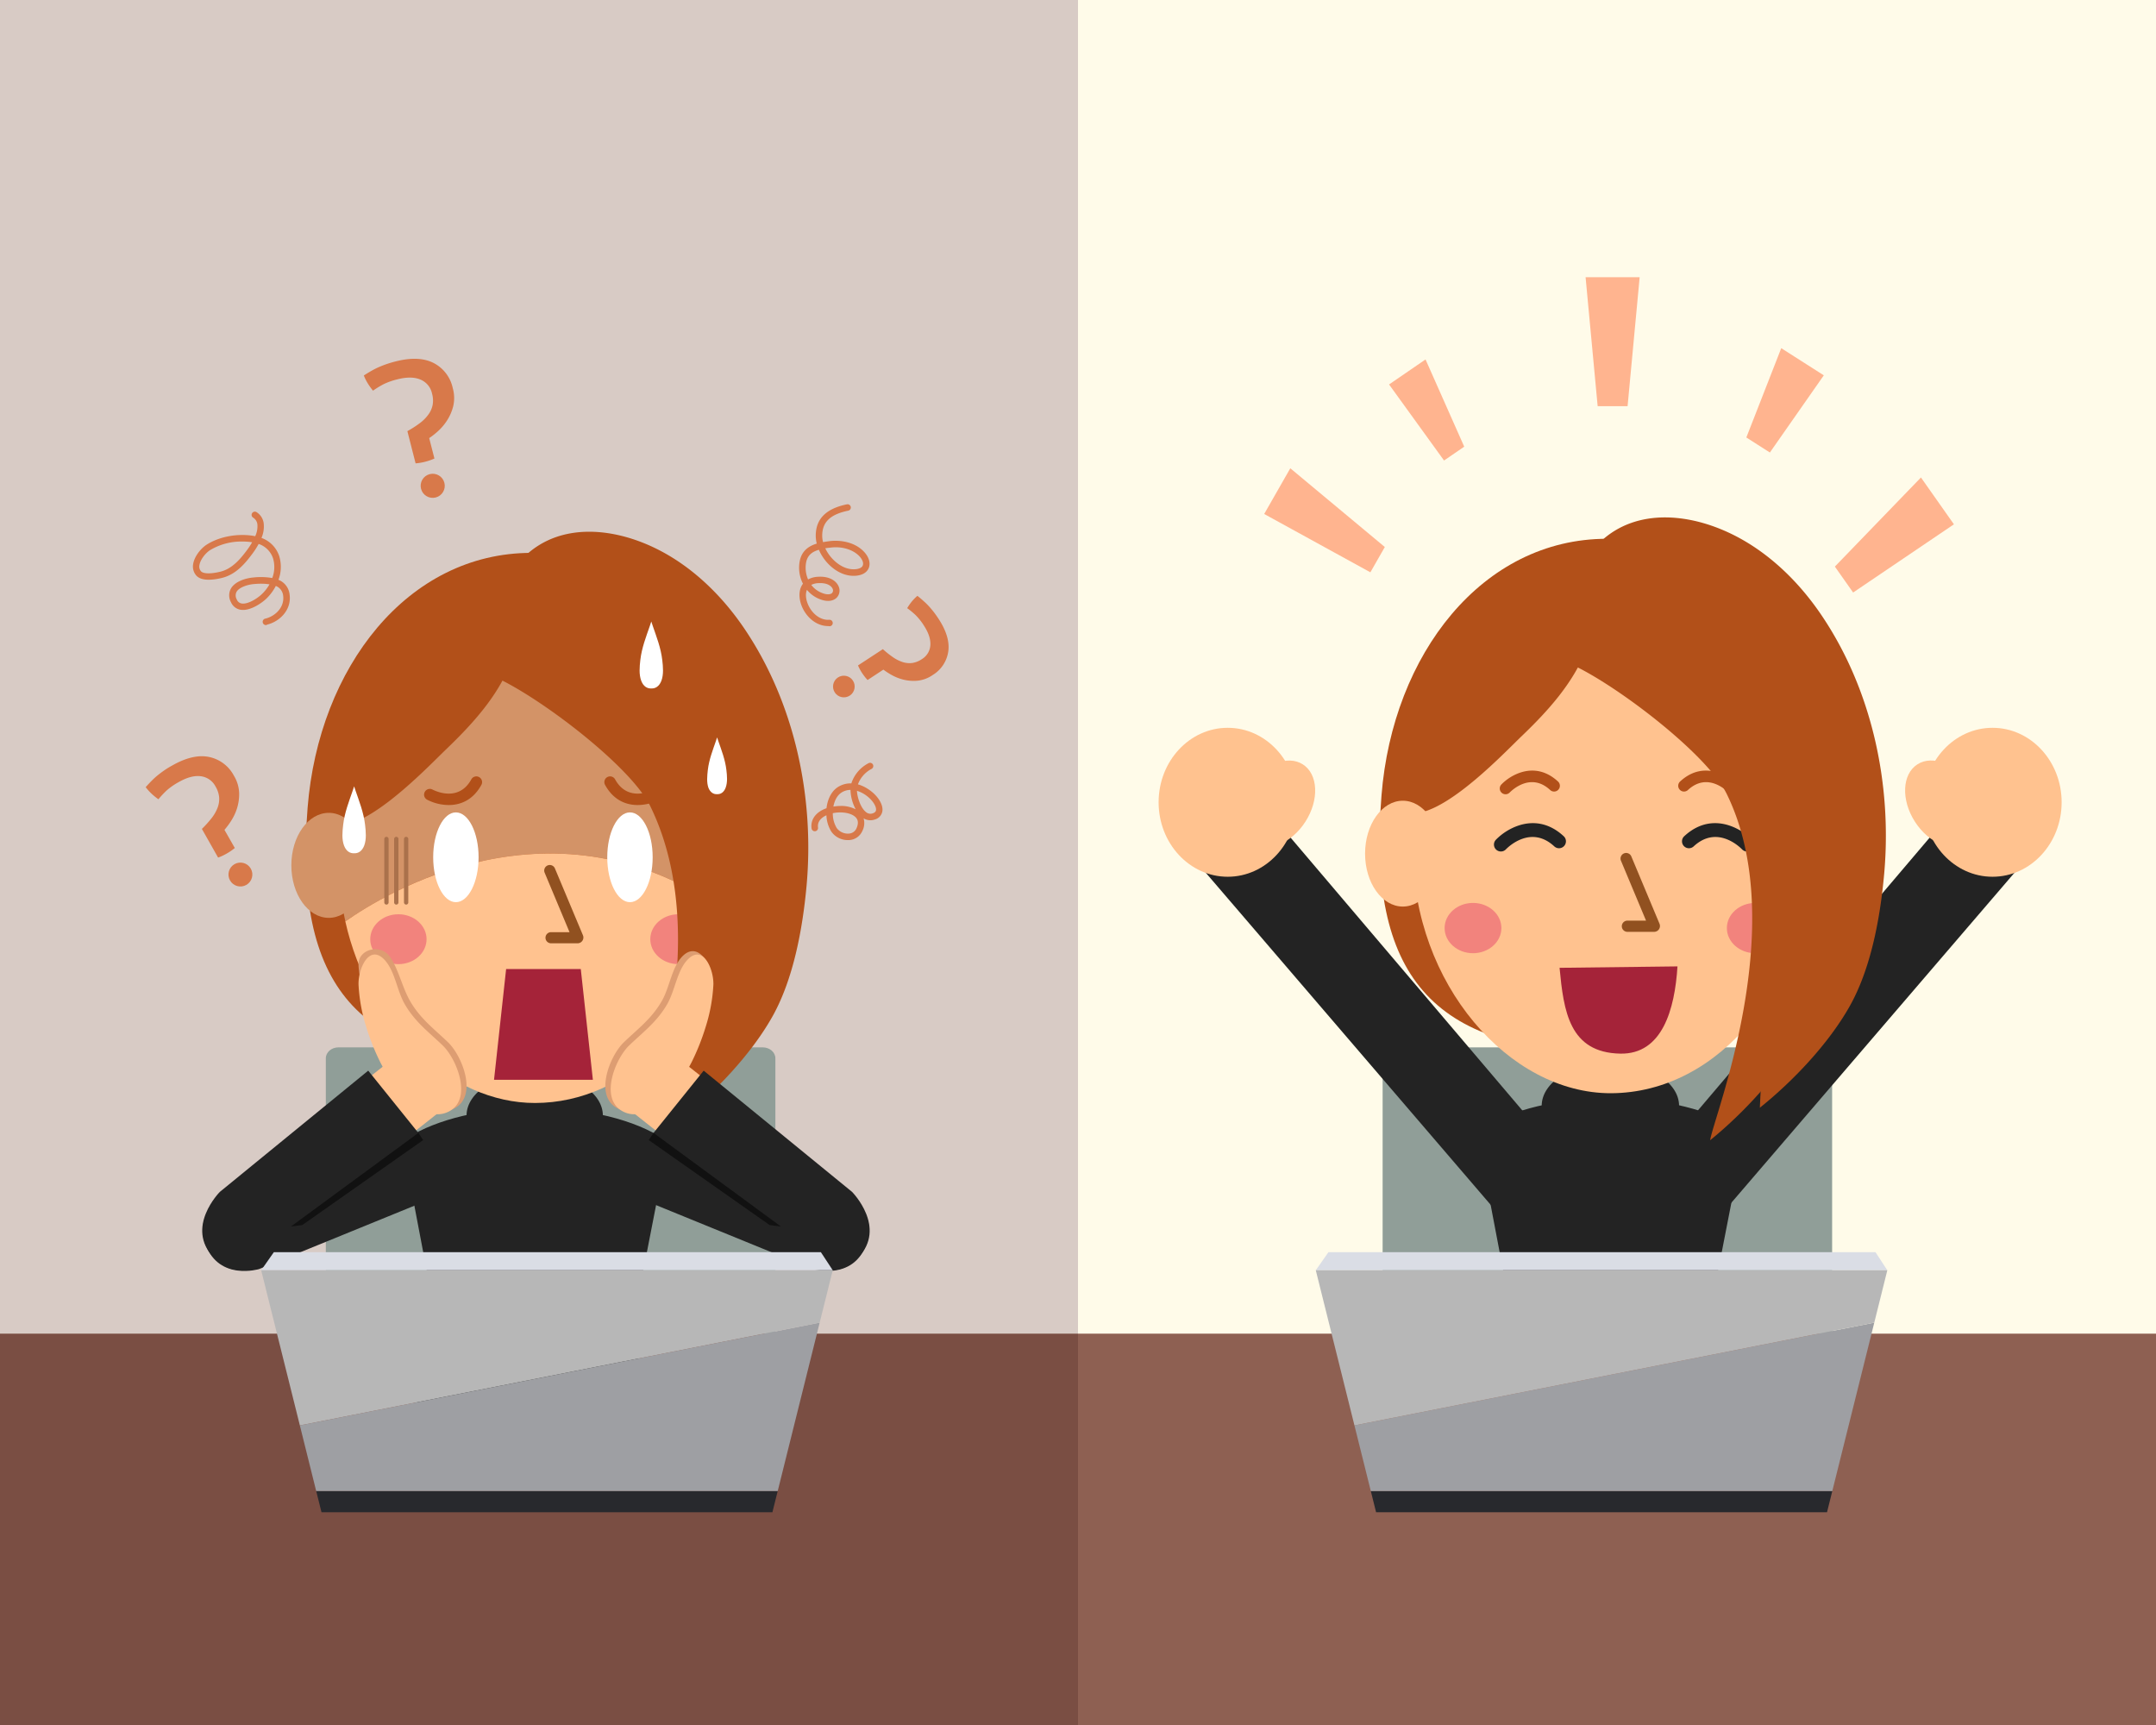
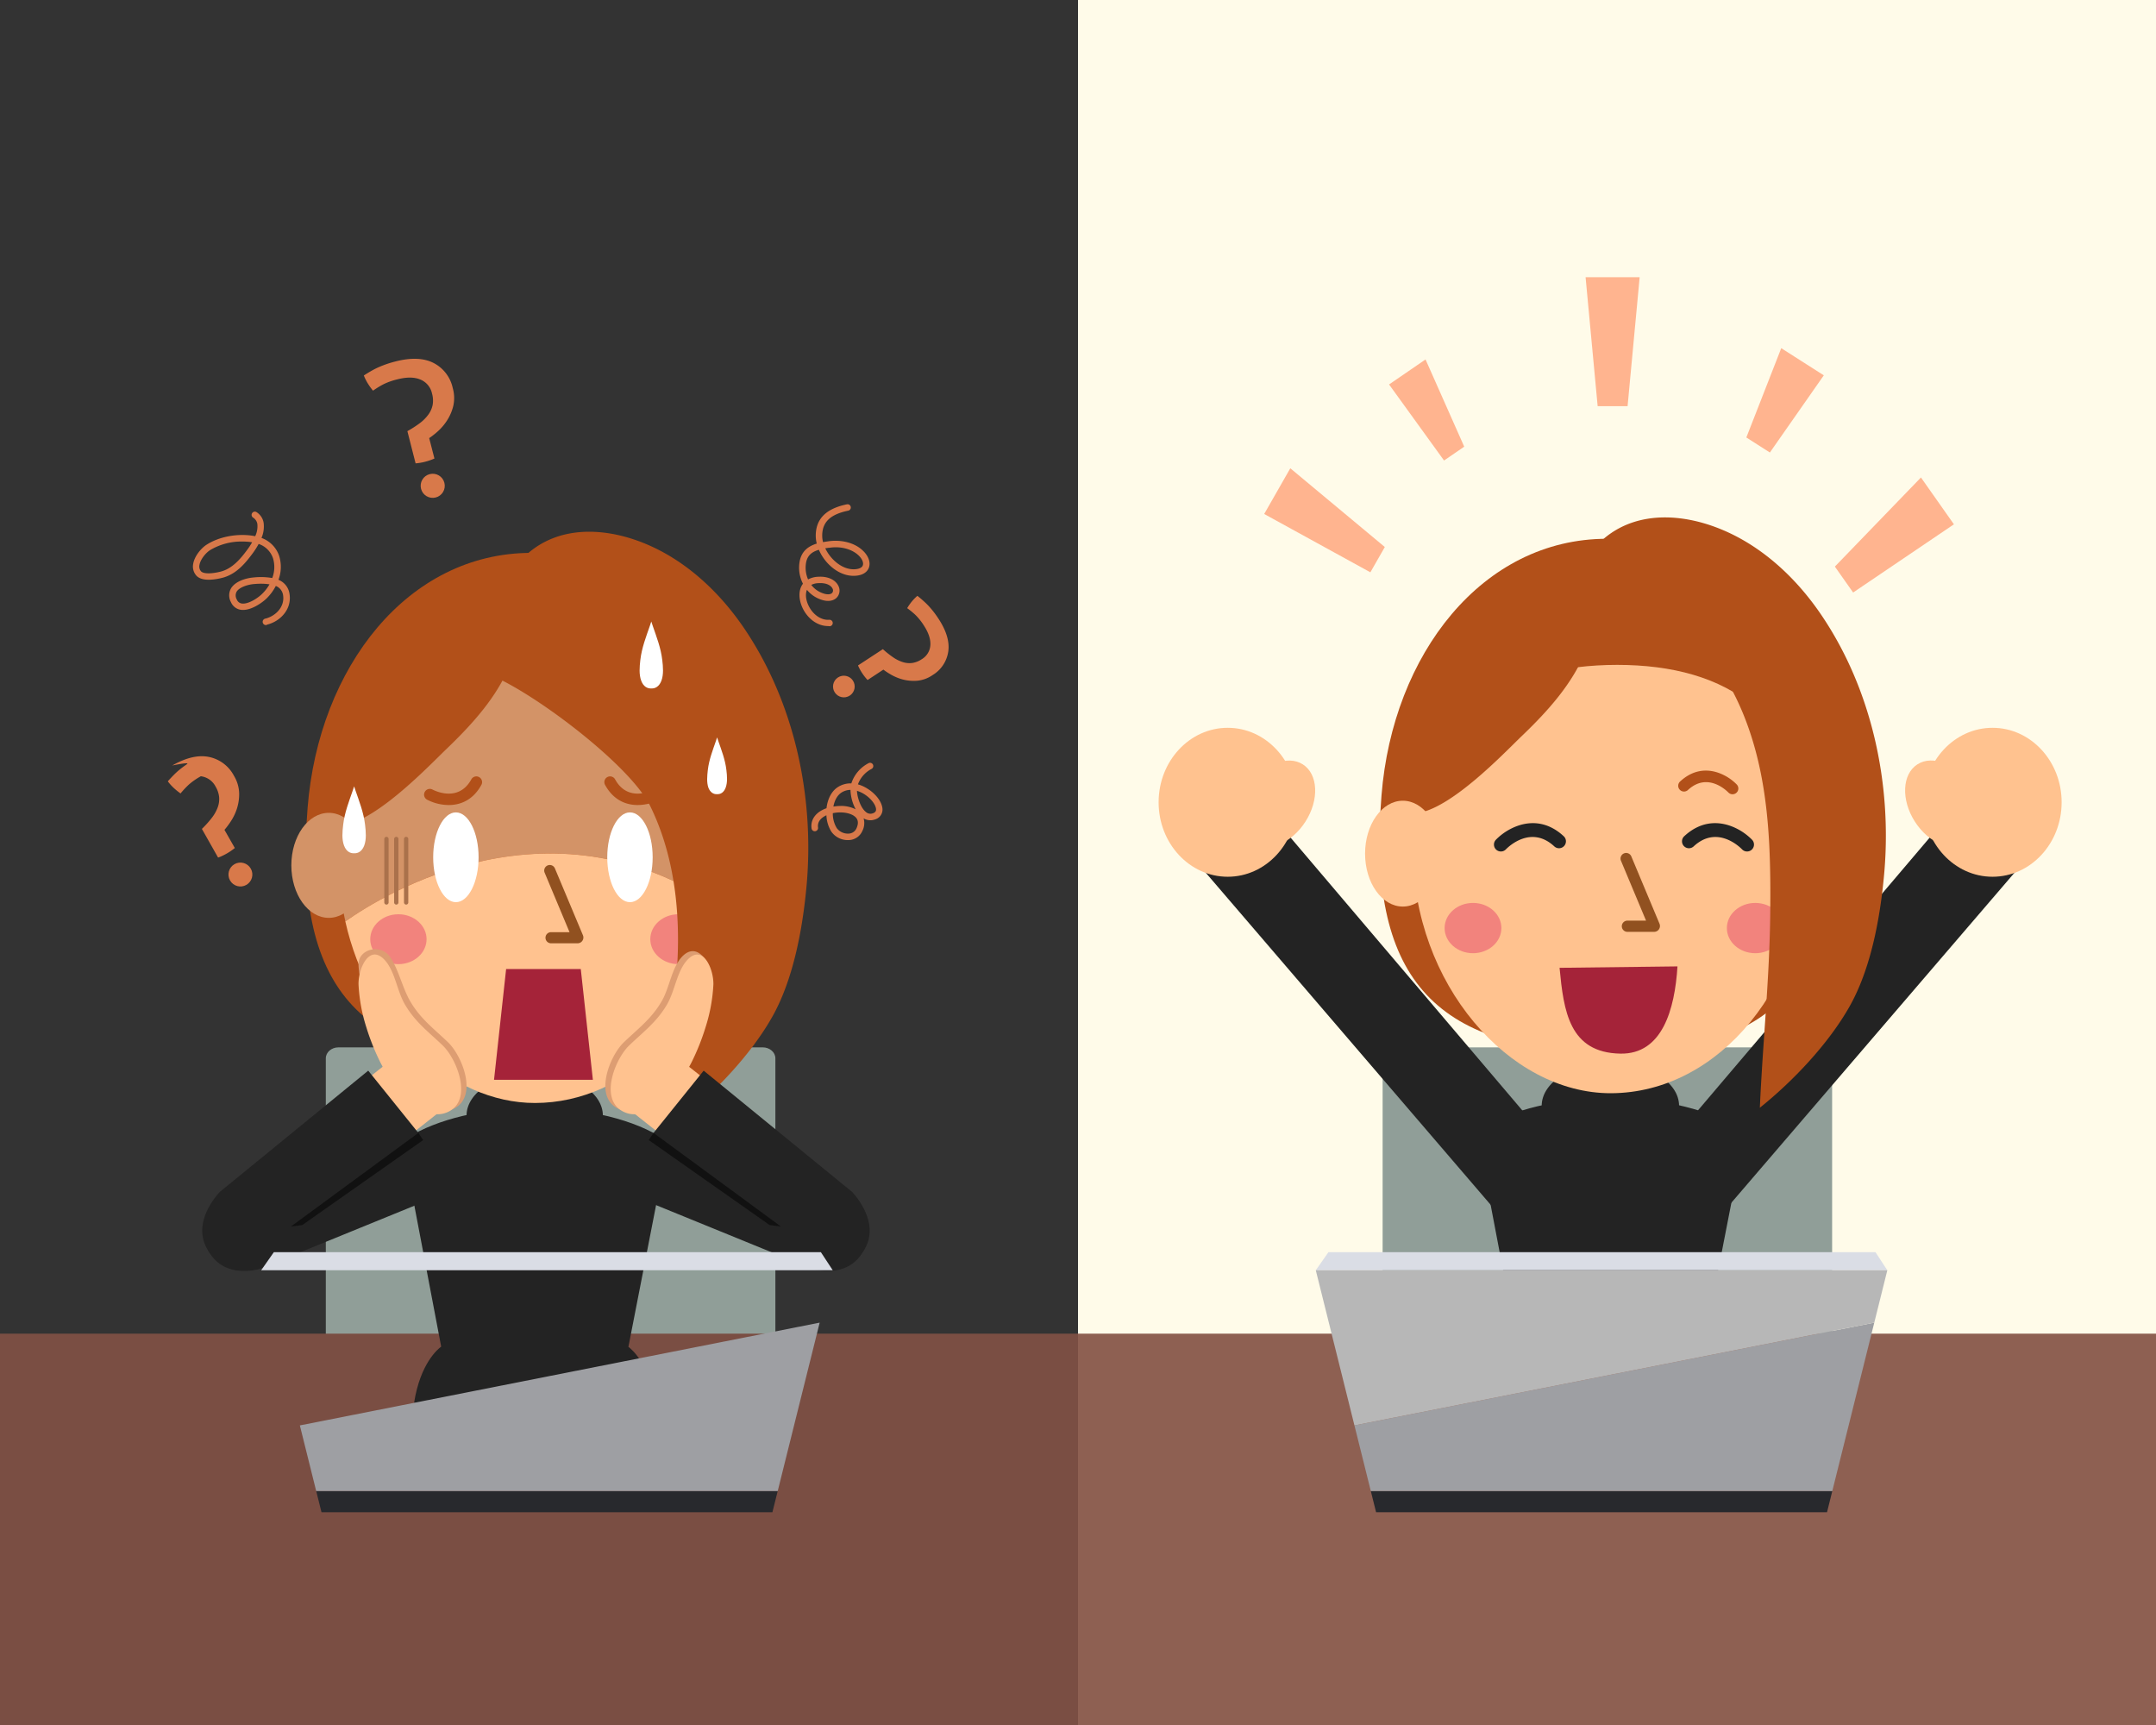
<svg xmlns="http://www.w3.org/2000/svg" id="Layer_1" data-name="Layer 1" viewBox="0 0 1000 800">
  <rect x="0" y="0" width="1000" height="800" fill="#333333" stroke="none" />
  <defs>
    <style>.cls-1{fill:#fffbe9;}.cls-2{fill:#909e98;}.cls-3{fill:#232323;}.cls-4{fill:#ffc28f;}.cls-5{fill:#b25019;}.cls-6{fill:#a52339;}.cls-7{fill:#ea5972;opacity:0.59;}.cls-8{fill:#915120;}.cls-9{fill:#8e6052;}.cls-10{fill:#dadde5;}.cls-11{fill:#28292d;}.cls-12{fill:#9e9fa3;}.cls-13{fill:#b7b7b7;}.cls-14{fill:#ffb48f;}.cls-15{fill:#d8cbc5;}.cls-16{fill:#7a4e43;}.cls-17{fill:#d8794a;}.cls-18{fill:#d39367;}.cls-19{fill:#fff;}.cls-20{fill:#aa714b;}.cls-21{fill:#dd9d72;}.cls-22{fill:#111;}</style>
  </defs>
  <title>Artboard 2</title>
  <rect class="cls-1" x="500" width="500" height="800" />
  <path class="cls-2" d="M849.78,656.11c0,2.81-2.63,5.08-5.88,5.08H647.17c-3.25,0-5.88-2.28-5.88-5.08V490.81c0-2.81,2.63-5.08,5.88-5.08H843.9c3.25,0,5.88,2.28,5.88,5.08Z" />
  <ellipse class="cls-3" cx="746.93" cy="512.84" rx="31.86" ry="19.91" />
  <path class="cls-3" d="M807.27,523.81C794,515,771.93,509.26,746.93,509.26c-24.33,0-45.88,5.45-59.26,13.85-8,5-9.44,20.62,2,26.61l13.54,71.15c-1.53,1.1-9.76,7.83-12.66,26.17H803.3c-2.84-18-10.83-24.83-12.57-26.11l14.52-74.39C816.68,540.56,814.67,528.7,807.27,523.81Z" />
  <polygon class="cls-3" points="943.38 394.24 912.42 367.98 782.55 520.84 801.86 559.17 943.38 394.24" />
  <ellipse class="cls-4" cx="924.18" cy="372.07" rx="32.05" ry="34.54" />
  <ellipse class="cls-4" cx="901.04" cy="372.79" rx="15.31" ry="21.72" transform="translate(-58.92 544) rotate(-32.59)" />
  <polygon class="cls-3" points="550.24 394.24 581.2 367.98 711.07 520.84 691.76 559.17 550.24 394.24" />
  <ellipse class="cls-4" cx="569.44" cy="372.07" rx="32.05" ry="34.54" />
  <ellipse class="cls-4" cx="592.59" cy="372.79" rx="21.72" ry="15.31" transform="translate(-40.68 671.29) rotate(-57.41)" />
  <path class="cls-5" d="M849.82,368.87c2.13,84.21-21.41,119.13-104.52,119-81.18-.09-111.16-35.69-104.53-119,5.21-65.49,46.79-119,104.53-119S848.16,303.17,849.82,368.87Z" />
  <ellipse class="cls-4" cx="843.86" cy="395.89" rx="16.49" ry="24.54" />
  <path class="cls-4" d="M839,394c0,62.4-41.56,112.89-91.83,113-47.11.1-91.84-50.58-91.84-113s44.05-85.65,94.77-85.65S839,331.59,839,394Z" />
  <path class="cls-6" d="M723.36,448.84c1.9,20,4.45,39.35,28.19,39.8,19.41.36,25.25-20.4,26.5-40.46Z" />
  <ellipse class="cls-7" cx="683.21" cy="430.41" rx="13.17" ry="11.66" />
  <ellipse class="cls-7" cx="814.13" cy="430.41" rx="13.17" ry="11.66" />
  <path class="cls-8" d="M767.21,432.16H754.83a2.6,2.6,0,0,1-2.6-2.6h0a2.6,2.6,0,0,1,2.6-2.6h8.64l-11.63-27.78a2.6,2.6,0,0,1,1.4-3.4h0a2.6,2.6,0,0,1,3.4,1.39l13.08,31.24A2.71,2.71,0,0,1,767.21,432.16Z" />
-   <path class="cls-5" d="M705.18,358.29a22.35,22.35,0,0,0-8.81,5.52,2.68,2.68,0,0,0,3.87,3.72c1-1,9.75-9.51,18.76-1.15a2.68,2.68,0,1,0,3.65-3.93C716.62,356.86,710.31,356.6,705.18,358.29Z" />
  <path class="cls-3" d="M704.38,382.84a26.76,26.76,0,0,0-10.55,6.61,3.21,3.21,0,0,0,4.63,4.46c1.16-1.2,11.68-11.39,22.46-1.38a3.21,3.21,0,1,0,4.37-4.71C718.08,381.13,710.52,380.82,704.38,382.84Z" />
  <path class="cls-3" d="M802.09,382.84a26.76,26.76,0,0,1,10.55,6.61,3.21,3.21,0,0,1-4.63,4.46c-1.16-1.2-11.68-11.39-22.46-1.38a3.21,3.21,0,1,1-4.37-4.71C788.39,381.13,795.94,380.82,802.09,382.84Z" />
  <path class="cls-5" d="M796.72,358.29a22.35,22.35,0,0,1,8.81,5.52,2.68,2.68,0,0,1-3.87,3.72c-1-1-9.75-9.51-18.76-1.15a2.68,2.68,0,1,1-3.65-3.93C785.28,356.86,791.59,356.6,796.72,358.29Z" />
  <path class="cls-5" d="M763.72,281.84a23,23,0,0,1,5,1.78c9.17,4.48,17.11,11.55,23.66,19.68,13.16,16.32,20.81,36.59,24.7,57.23s4.2,41.78,4,62.79c-.29,30.16-3.5,60.31-4.82,90.41,15.23-12.19,31.74-29.52,41.59-46.94,10-17.66,14.3-41.49,16.09-61.74,3.69-41.82-5.88-85.34-29-119.6-11.92-17.69-28.07-32.48-47.13-40.17-21.61-8.72-46.87-8.26-61.63,13.16-3.5,5.08-6,12.35-2.51,17.45,1.92,2.82,5.2,4.18,8.38,4.9C750.25,282.63,756.41,280.17,763.72,281.84Z" />
-   <path class="cls-5" d="M740.68,292.53a22.7,22.7,0,0,1,5,1.82c9.17,4.56-28.25,9-18.58,13,20,8.3,64.48,41.78,73.84,60.94,29.89,61.14-6.42,150.43-7.73,160.51C808.46,516.4,825,498.74,834.82,481c10-18,14.3-42.28,16.09-62.91,3.69-42.62-5.88-87-29-121.88-11.92-18-28.07-33.1-47.13-40.94-21.61-8.88-46.87-8.42-61.63,13.41-3.5,5.17-6,12.58-2.51,17.78,1.92,2.88,5.2,4.26,8.38,5C727.21,293.34,733.37,290.82,740.68,292.53Z" />
  <path class="cls-5" d="M705.74,341.44c12.14-11.63,23.8-24.45,30-40.18a4.67,4.67,0,0,0,.45-2.8c-.64-2.53-4.27-2.22-6.69-1.32-18.9,7.07-37.82,14.88-54,27.07-9.75,7.35-43,37.59-26.57,50.9C662.67,386.27,696.36,350.43,705.74,341.44Z" />
  <ellipse class="cls-4" cx="650.65" cy="395.89" rx="17.5" ry="24.54" />
  <rect class="cls-9" x="500" y="618.51" width="500" height="181.49" />
  <polygon class="cls-10" points="869.9 580.73 616.15 580.73 610.29 589.1 875.38 589.1 869.9 580.73" />
  <polygon class="cls-11" points="635.81 691.5 638.26 701.34 847.41 701.34 849.86 691.5 635.81 691.5" />
  <polygon class="cls-12" points="628.22 661.06 635.81 691.5 849.86 691.5 869.33 613.4 628.22 661.06" />
  <polygon class="cls-13" points="875.38 589.1 610.29 589.1 628.22 661.06 869.33 613.4 875.38 589.1" />
  <polygon class="cls-14" points="754.91 188.37 741.03 188.37 735.43 128.57 760.51 128.57 754.91 188.37" />
  <polygon class="cls-14" points="859.52 274.79 851.05 262.77 890.98 221.44 906.27 243.16 859.52 274.79" />
  <polygon class="cls-14" points="820.91 209.86 809.99 202.89 826.18 161.47 845.92 174.07 820.91 209.86" />
  <polygon class="cls-14" points="679.14 207.15 669.78 213.57 644.28 178.3 661.19 166.7 679.14 207.15" />
  <polygon class="cls-14" points="642.31 253.69 635.61 265.42 586.36 238.37 598.47 217.17 642.31 253.69" />
-   <rect class="cls-15" width="500" height="800" />
  <path class="cls-2" d="M359.64,656.11c0,2.81-2.63,5.08-5.88,5.08H157c-3.25,0-5.88-2.28-5.88-5.08V490.81c0-2.81,2.63-5.08,5.88-5.08H353.76c3.25,0,5.88,2.28,5.88,5.08Z" />
  <rect class="cls-16" y="618.51" width="500" height="181.49" />
  <path class="cls-17" d="M384.07,290.35c-4,0-7.93-2.28-10.59-6.22s-3.45-8.84-1.81-12.18a7.65,7.65,0,0,1,.76-1.24,16.31,16.31,0,0,1-1.53-10.33c.91-5,4.32-7.18,7.93-8.28a15,15,0,0,1-.47-3.59c0-7.82,4.7-12.61,14.46-14.62a1.5,1.5,0,0,1,.61,2.94c-8.37,1.73-12.09,5.33-12.07,11.67a12.27,12.27,0,0,0,.38,2.92c1-.17,1.87-.3,2.72-.42,5-.7,12,.24,16.39,5,2.13,2.31,2.95,5,2.18,7.2-.4,1.15-1.61,3.15-5.22,3.71-4.08.63-8.39-.79-12.15-4a22,22,0,0,1-5.85-7.94c-3.1.91-5.31,2.5-5.94,6a13.71,13.71,0,0,0,.93,7.76,10.57,10.57,0,0,1,4.55-1.24c5.47-.36,8.53,2,9.57,4.34a4.75,4.75,0,0,1-.88,5.39c-.9.89-3.57,2.68-8.82.21a14.24,14.24,0,0,1-4.94-3.88c-1,2.37-.34,5.92,1.7,9,2.22,3.29,5.46,5.13,8.65,4.88a1.5,1.5,0,0,1,.22,3Zm-7.77-19.08a11.24,11.24,0,0,0,4.19,3.39c2.9,1.36,4.71,1.08,5.44.36a1.74,1.74,0,0,0,.24-2c-.63-1.41-2.7-2.83-6.64-2.57A7.71,7.71,0,0,0,376.29,271.26Zm6.48-17a19.07,19.07,0,0,0,4.83,6.32c3.08,2.63,6.54,3.81,9.74,3.32,1.08-.17,2.46-.6,2.85-1.73s-.2-2.71-1.55-4.17c-3-3.21-8.37-4.8-13.77-4C384.15,254.06,383.45,254.16,382.77,254.28Z" />
  <path class="cls-17" d="M123.52,289.88a1.5,1.5,0,0,1-.36-3c4.53-1.14,8.93-5.28,8.16-10.72a5.42,5.42,0,0,0-3.39-4.42,22.76,22.76,0,0,1-4.32,5.83c-1.78,1.74-7.42,6-12.11,5.2a5.91,5.91,0,0,1-4.38-3.51,6.54,6.54,0,0,1,0-6.33c1.91-3.3,6.84-4.82,10.48-5.12a31.1,31.1,0,0,1,8.68.26,14.18,14.18,0,0,0,.35-9.17,10.61,10.61,0,0,0-6.66-6.64,35.87,35.87,0,0,1-2.76,4.34c-3.48,4.7-7.74,9.84-14.3,11.43-4.18,1-9.66,1.6-12-1.27a6.34,6.34,0,0,1-1.32-5.17c.56-3.6,3.65-7.33,6.27-9,5.58-3.57,13.57-5.18,20.84-4.2q.86.12,1.67.29a10.76,10.76,0,0,0,1-5.64,4.28,4.28,0,0,0-2-3,1.5,1.5,0,1,1,1.67-2.5,7.23,7.23,0,0,1,3.24,4.93,13.34,13.34,0,0,1-1,7,13.44,13.44,0,0,1,8.23,8.43,17.18,17.18,0,0,1-.35,11,8.27,8.27,0,0,1,5.16,6.77c1,7.17-4.6,12.59-10.4,14A1.48,1.48,0,0,1,123.52,289.88Zm-2.19-19.18q-1.61,0-3.49.16c-3.15.26-7,1.59-8.13,3.63a3.66,3.66,0,0,0,.13,3.55,2.91,2.91,0,0,0,2.2,1.83c2.86.52,7.35-2.32,9.48-4.4A20,20,0,0,0,125,271,23.58,23.58,0,0,0,121.33,270.71Zm-9-19.56a28.36,28.36,0,0,0-14.9,4c-2.05,1.31-4.52,4.34-4.93,6.94a3.34,3.34,0,0,0,.67,2.79c1,1.26,4.5,1.36,9,.27,5.58-1.35,9.42-6,12.59-10.29a32.62,32.62,0,0,0,2.18-3.36l-.71-.11A29.41,29.41,0,0,0,112.35,251.15Z" />
  <path class="cls-17" d="M393.21,389.61a9.31,9.31,0,0,1-7.57-3.86,15.35,15.35,0,0,1-2.33-7.65l-.46.22c-1.78.92-3.83,2.61-3.43,5.46a1.5,1.5,0,0,1-3,.42c-.5-3.53,1.33-6.65,5-8.55a14.86,14.86,0,0,1,1.93-.82c.06-.54.14-1.07.25-1.6.75-3.69,2.53-6.6,5-8.19a10.89,10.89,0,0,1,6.27-1.73,16.19,16.19,0,0,1,8-9.38,1.5,1.5,0,0,1,1.37,2.67,13.2,13.2,0,0,0-6.31,7.16,16.63,16.63,0,0,1,4.42,2c4.38,2.71,7.3,7,6.94,10.27a4.77,4.77,0,0,1-3.46,4,6.06,6.06,0,0,1-5.27-.51,8,8,0,0,1-.6,5.89,7.07,7.07,0,0,1-6,4.18C393.71,389.6,393.46,389.61,393.21,389.61Zm-6.93-12.48a12.87,12.87,0,0,0,1.84,6.93,6.42,6.42,0,0,0,5.59,2.53,4.07,4.07,0,0,0,3.54-2.43c1-2.24.85-4-.49-5.24C394.67,376.93,390.23,376.3,386.27,377.13Zm11.2-10.37c.12,3,1.67,7.84,4.12,9.8a3.17,3.17,0,0,0,3.26.62c1.21-.42,1.42-1.08,1.47-1.53.19-1.79-1.87-5.12-5.54-7.39A14.1,14.1,0,0,0,397.47,366.75Zm-7.67,7a15.17,15.17,0,0,1,7.08,1.57,20.38,20.38,0,0,1-2.42-9,7.77,7.77,0,0,0-4.19,1.25c-1.8,1.16-3.11,3.38-3.7,6.27l0,.22A20.53,20.53,0,0,1,389.81,373.78Z" />
  <path class="cls-17" d="M409.49,301.06a44.32,44.32,0,0,0,4.78,3.79,16.83,16.83,0,0,0,4.52,2.23,10.21,10.21,0,0,0,4.38.38,10.78,10.78,0,0,0,4.43-1.79,8.1,8.1,0,0,0,3.92-6.45q.28-4.06-3-9.12a27.84,27.84,0,0,0-3.86-4.86,38.89,38.89,0,0,0-3.89-3.2,26.57,26.57,0,0,1,2.09-3,21.24,21.24,0,0,1,2.65-2.71q1.69,1.33,3,2.54a32,32,0,0,1,2.48,2.45q1.13,1.25,2.17,2.6t2.12,3q5.52,8.4,4.55,15.21a15.31,15.31,0,0,1-7.24,10.93,15,15,0,0,1-7.19,2.64,20,20,0,0,1-6.59-.56,22.13,22.13,0,0,1-5.42-2.2,32.37,32.37,0,0,1-3.66-2.39l-7.33,4.82a24.28,24.28,0,0,1-2.58-3.3q-.52-.79-1-1.68t-.86-1.78Z" />
  <circle class="cls-17" cx="391.39" cy="318.43" r="5.02" transform="translate(-110.58 267.39) rotate(-33.33)" />
-   <path class="cls-17" d="M93.64,384.42a48.76,48.76,0,0,0,4.51-5,18.57,18.57,0,0,0,2.77-4.83,11.27,11.27,0,0,0,.73-4.8,11.9,11.9,0,0,0-1.66-5A8.94,8.94,0,0,0,93.16,360q-4.46-.6-10.26,2.7a30.75,30.75,0,0,0-5.62,3.91,43,43,0,0,0-3.8,4.06,29.44,29.44,0,0,1-3.11-2.51,23.47,23.47,0,0,1-2.8-3.11q1.59-1.77,3-3.18a35.35,35.35,0,0,1,2.87-2.56q1.46-1.15,3-2.21T79.91,355q9.65-5.49,17.08-3.94a16.91,16.91,0,0,1,11.54,8.75,16.58,16.58,0,0,1,2.4,8.11,22.09,22.09,0,0,1-1.08,7.22A24.45,24.45,0,0,1,107,381a35.86,35.86,0,0,1-2.89,3.86l4.8,8.42a26.79,26.79,0,0,1-3.82,2.61q-.9.51-1.93,1a21.61,21.61,0,0,1-2,.83Z" />
+   <path class="cls-17" d="M93.64,384.42a48.76,48.76,0,0,0,4.51-5,18.57,18.57,0,0,0,2.77-4.83,11.27,11.27,0,0,0,.73-4.8,11.9,11.9,0,0,0-1.66-5A8.94,8.94,0,0,0,93.16,360a30.75,30.75,0,0,0-5.62,3.91,43,43,0,0,0-3.8,4.06,29.44,29.44,0,0,1-3.11-2.51,23.47,23.47,0,0,1-2.8-3.11q1.59-1.77,3-3.18a35.35,35.35,0,0,1,2.87-2.56q1.46-1.15,3-2.21T79.91,355q9.65-5.49,17.08-3.94a16.91,16.91,0,0,1,11.54,8.75,16.58,16.58,0,0,1,2.4,8.11,22.09,22.09,0,0,1-1.08,7.22A24.45,24.45,0,0,1,107,381a35.86,35.86,0,0,1-2.89,3.86l4.8,8.42a26.79,26.79,0,0,1-3.82,2.61q-.9.51-1.93,1a21.61,21.61,0,0,1-2,.83Z" />
  <circle class="cls-17" cx="111.5" cy="405.59" r="5.54" transform="translate(-186.14 108.36) rotate(-29.67)" />
  <path class="cls-17" d="M188.95,199.95a49.07,49.07,0,0,0,5.72-3.67,18.71,18.71,0,0,0,4-4,11.36,11.36,0,0,0,2-4.48,12,12,0,0,0-.29-5.31,9,9,0,0,0-5.38-6.46q-4.18-1.77-10.7-.1a31,31,0,0,0-6.51,2.31,43.5,43.5,0,0,0-4.78,2.94,29.65,29.65,0,0,1-2.36-3.27,23.62,23.62,0,0,1-1.9-3.77q2-1.3,3.77-2.29a35.46,35.46,0,0,1,3.48-1.72q1.72-.74,3.52-1.35t3.92-1.15q10.84-2.78,17.67.71A17.05,17.05,0,0,1,210,180a16.73,16.73,0,0,1,.18,8.52,22.25,22.25,0,0,1-3,6.74,24.65,24.65,0,0,1-4.27,4.92,36.31,36.31,0,0,1-3.84,3l2.43,9.47a27,27,0,0,1-4.41,1.52q-1,.26-2.14.45a22,22,0,0,1-2.19.27Z" />
  <circle class="cls-17" cx="200.71" cy="225.29" r="5.59" transform="translate(-49.7 56.96) rotate(-14.39)" />
  <ellipse class="cls-3" cx="248.01" cy="517.35" rx="31.61" ry="19.76" />
  <path class="cls-3" d="M307.88,528.24C294.7,519.51,272.82,513.8,248,513.8c-24.14,0-45.52,5.41-58.8,13.74-8,5-9.37,20.46,2,26.4l13.43,70.59c-1.52,1.09-9.69,7.77-12.56,26H303.94c-2.82-17.87-10.75-24.63-12.47-25.9l14.41-73.81C317.22,544.86,315.23,533.1,307.88,528.24Z" />
  <path class="cls-5" d="M350.09,374.51c2.11,83.56-21.25,118.2-103.7,118.12-80.55-.09-110.29-35.41-103.71-118.12,5.17-65,46.43-118.1,103.71-118.1S348.45,309.32,350.09,374.51Z" />
  <ellipse class="cls-4" cx="344.19" cy="401.32" rx="16.36" ry="24.35" />
  <path class="cls-18" d="M337.24,423.21a136.15,136.15,0,0,0,2.1-23.79c0-61.91-37.88-85-88.21-85s-94,23.07-94,85a128.17,128.17,0,0,0,3.07,27.91C178,414.74,257.1,365.66,337.24,423.21Z" />
  <path class="cls-4" d="M160.17,427.33c10.8,48.43,48.58,84.28,88.05,84.2,43.3-.08,80.07-37.85,89-88.32C257.1,365.66,178,414.74,160.17,427.33Z" />
  <path class="cls-8" d="M267.87,437.47H255.59a2.58,2.58,0,0,1-2.58-2.58h0a2.58,2.58,0,0,1,2.58-2.58h8.57l-11.54-27.57a2.58,2.58,0,0,1,1.38-3.38h0a2.58,2.58,0,0,1,3.38,1.38l13,31A2.69,2.69,0,0,1,267.87,437.47Z" />
  <polygon class="cls-6" points="229.14 500.78 274.99 500.78 269.38 449.42 234.75 449.42 229.14 500.78" />
  <ellipse class="cls-7" cx="184.79" cy="435.57" rx="13.06" ry="11.57" />
  <ellipse class="cls-7" cx="314.68" cy="435.57" rx="13.06" ry="11.57" />
  <ellipse class="cls-19" cx="292.19" cy="397.58" rx="10.53" ry="20.82" />
  <ellipse class="cls-19" cx="211.45" cy="397.58" rx="10.53" ry="20.82" />
  <path class="cls-5" d="M208.12,373.35a22.17,22.17,0,0,1-10-2.47,2.66,2.66,0,0,1,2.49-4.71c1.23.64,12.14,5.95,18-4.73a2.66,2.66,0,1,1,4.66,2.57C219.35,371.16,213.48,373.35,208.12,373.35Z" />
  <path class="cls-5" d="M295.79,373.35a22.17,22.17,0,0,0,10-2.47,2.66,2.66,0,0,0-2.49-4.71c-1.22.64-12.14,5.95-18-4.73a2.66,2.66,0,1,0-4.66,2.57C284.57,371.16,290.44,373.35,295.79,373.35Z" />
  <path class="cls-5" d="M264.67,288.15a22.82,22.82,0,0,1,5,1.77c9.1,4.44,17,11.46,23.48,19.53,13.06,16.19,20.65,36.3,24.51,56.78s4.17,41.45,4,62.3c-.29,29.92-3.47,59.84-4.78,89.7,15.12-12.1,31.49-29.29,41.26-46.57,9.91-17.52,14.19-41.16,16-61.26,3.66-41.49-5.84-84.68-28.74-118.66-11.83-17.55-27.85-32.23-46.76-39.86-21.44-8.65-46.51-8.2-61.15,13.06-3.47,5-5.92,12.25-2.49,17.31,1.9,2.8,5.16,4.15,8.32,4.87C251.3,288.94,257.42,286.5,264.67,288.15Z" />
  <path class="cls-5" d="M241.81,298.76a22.53,22.53,0,0,1,5,1.8c9.1,4.53-28,9-18.43,12.93,19.87,8.24,64,41.45,73.27,60.46,16.86,34.5,14.58,76.7,7.43,109.68-5.42,25,16.39,19.73,26.17,2.13,9.91-17.85,14.19-41.95,16-62.42,3.66-42.28-5.84-86.29-28.74-120.93-11.83-17.88-27.85-32.84-46.76-40.62-21.44-8.81-46.51-8.36-61.15,13.31-3.47,5.13-5.92,12.48-2.49,17.64,1.9,2.85,5.16,4.23,8.32,5C228.44,299.57,234.56,297.07,241.81,298.76Z" />
  <path class="cls-5" d="M207.15,347.29c12-11.54,23.62-24.25,29.76-39.87a4.63,4.63,0,0,0,.45-2.77c-.64-2.51-4.24-2.2-6.64-1.31-18.76,7-37.53,14.76-53.58,26.86-9.68,7.29-42.62,37.3-26.37,50.5C164.41,391.77,197.83,356.21,207.15,347.29Z" />
  <ellipse class="cls-18" cx="152.49" cy="401.32" rx="17.36" ry="24.35" />
  <path class="cls-19" d="M159.17,382.52c.66-5.68,2.67-10.77,4.42-15.84.22-.65.45-1.32.66-2v-.11l0,.05,0-.05v.11c.21.67.44,1.34.66,2,1.75,5.07,3.76,10.16,4.42,15.84.37,3.18.7,6.7-.41,9.65-1,2.6-2.79,3.65-4.67,3.54h0c-1.88.11-3.69-.94-4.67-3.54C158.47,389.22,158.8,385.7,159.17,382.52Z" />
  <path class="cls-19" d="M328.3,357.12c.56-4.82,2.27-9.15,3.75-13.45.19-.56.38-1.12.56-1.69v0c.18.56.37,1.13.56,1.69,1.49,4.3,3.19,8.62,3.75,13.45.32,2.7.59,5.68-.35,8.19-.83,2.21-2.37,3.1-4,3h0c-1.6.09-3.14-.8-4-3C327.7,362.8,328,359.82,328.3,357.12Z" />
  <path class="cls-19" d="M297,306.08c.66-5.68,2.67-10.77,4.42-15.84.23-.65.45-1.32.66-2v-.11l0,.06,0-.06v.11c.22.67.44,1.33.67,2,1.74,5.07,3.76,10.16,4.42,15.84.37,3.18.7,6.7-.41,9.65-1,2.6-2.79,3.65-4.67,3.55h0c-1.88.1-3.69-.94-4.67-3.55C296.31,312.78,296.64,309.26,297,306.08Z" />
  <path class="cls-20" d="M188.38,419.52a1,1,0,0,0,1-1V389.09a1,1,0,0,0-2,0v29.46A1,1,0,0,0,188.38,419.52Z" />
  <path class="cls-20" d="M183.81,419.52a1,1,0,0,0,1-1V389.09a1,1,0,0,0-2,0v29.46A1,1,0,0,0,183.81,419.52Z" />
  <path class="cls-20" d="M179.24,419.52a1,1,0,0,0,1-1V389.09a1,1,0,0,0-2,0v29.46A1,1,0,0,0,179.24,419.52Z" />
  <path class="cls-21" d="M324.75,475a107.66,107.66,0,0,1-6.37,16c-5.07,10.19-19.68,29.75-32.18,22.9-10.71-5.87-3.36-24.23,3.09-30.46s12.88-10.89,17.67-19.2c3.6-6.23,4.54-15.3,9.28-20.44,7.24-7.83,13.91,3.28,13.65,10.52C329.67,460.64,326.78,468.45,324.75,475Z" />
  <path class="cls-4" d="M327.24,476.44a106.62,106.62,0,0,1-6.37,16c-5.07,10.19-19.68,29.74-32.18,22.89-10.71-5.87-3.36-24.22,3.1-30.45s12.88-10.89,17.68-19.2c3.59-6.23,4.53-15.3,9.28-20.44,7.24-7.83,12.39,4.26,12.13,11.51A78.19,78.19,0,0,1,327.24,476.44Z" />
  <rect class="cls-4" x="293.98" y="497.52" width="32.78" height="21.49" transform="translate(-280.86 436.77) rotate(-51.69)" />
  <path class="cls-3" d="M370.82,583.74l-69.44-56.16,25-31.05,68.83,56.23s16.37,16.5,2.75,30.56C385.52,596.18,370.82,583.74,370.82,583.74Z" />
  <path class="cls-3" d="M377,588.56,294.75,555l6.71-28.67L387,550.4s21.59,8.59,14.73,26.92C395.46,594.1,377,588.56,377,588.56Z" />
  <polygon class="cls-22" points="303.12 525.41 300.9 528.73 356.96 568.14 362.22 568.82 303.12 525.41" />
  <path class="cls-21" d="M172.41,475a107.66,107.66,0,0,0,6.37,16c5.07,10.19,19.68,29.75,32.18,22.9,10.71-5.87,3.36-24.23-3.09-30.46S195,472.55,190.2,464.24c-3.6-6.23-5.32-14.68-9.28-20.44-4.35-6.33-14.63-3.65-14.63,3.34C166.29,453.46,170.39,468.45,172.41,475Z" />
  <path class="cls-4" d="M169.92,476.44a106.63,106.63,0,0,0,6.37,16c5.07,10.19,19.68,29.74,32.18,22.89,10.71-5.87,3.36-24.22-3.1-30.45S192.5,474,187.71,465.66c-3.59-6.23-4.53-15.3-9.28-20.44-7.24-7.83-12.39,4.26-12.13,11.51A78.2,78.2,0,0,0,169.92,476.44Z" />
  <rect class="cls-4" x="176.06" y="491.87" width="21.49" height="32.78" transform="translate(-274.83 225.21) rotate(-38.31)" />
  <path class="cls-3" d="M126.35,583.74l69.44-56.16-25-31.05-68.83,56.23s-16.37,16.5-2.75,30.56C111.64,596.18,126.35,583.74,126.35,583.74Z" />
  <path class="cls-3" d="M120.16,588.56,202.42,555l-6.71-28.67L110.15,550.4S88.56,559,95.42,577.32C101.7,594.1,120.16,588.56,120.16,588.56Z" />
  <polygon class="cls-22" points="194.05 525.41 196.27 528.73 140.2 568.14 134.94 568.82 194.05 525.41" />
  <polygon class="cls-10" points="380.75 580.73 127.01 580.73 121.14 589.1 386.24 589.1 380.75 580.73" />
  <polygon class="cls-11" points="146.66 691.5 149.12 701.34 358.26 701.34 360.72 691.5 146.66 691.5" />
  <polygon class="cls-12" points="139.08 661.06 146.66 691.5 360.72 691.5 380.18 613.4 139.08 661.06" />
-   <polygon class="cls-13" points="386.24 589.1 121.14 589.1 139.08 661.06 380.18 613.4 386.24 589.1" />
</svg>